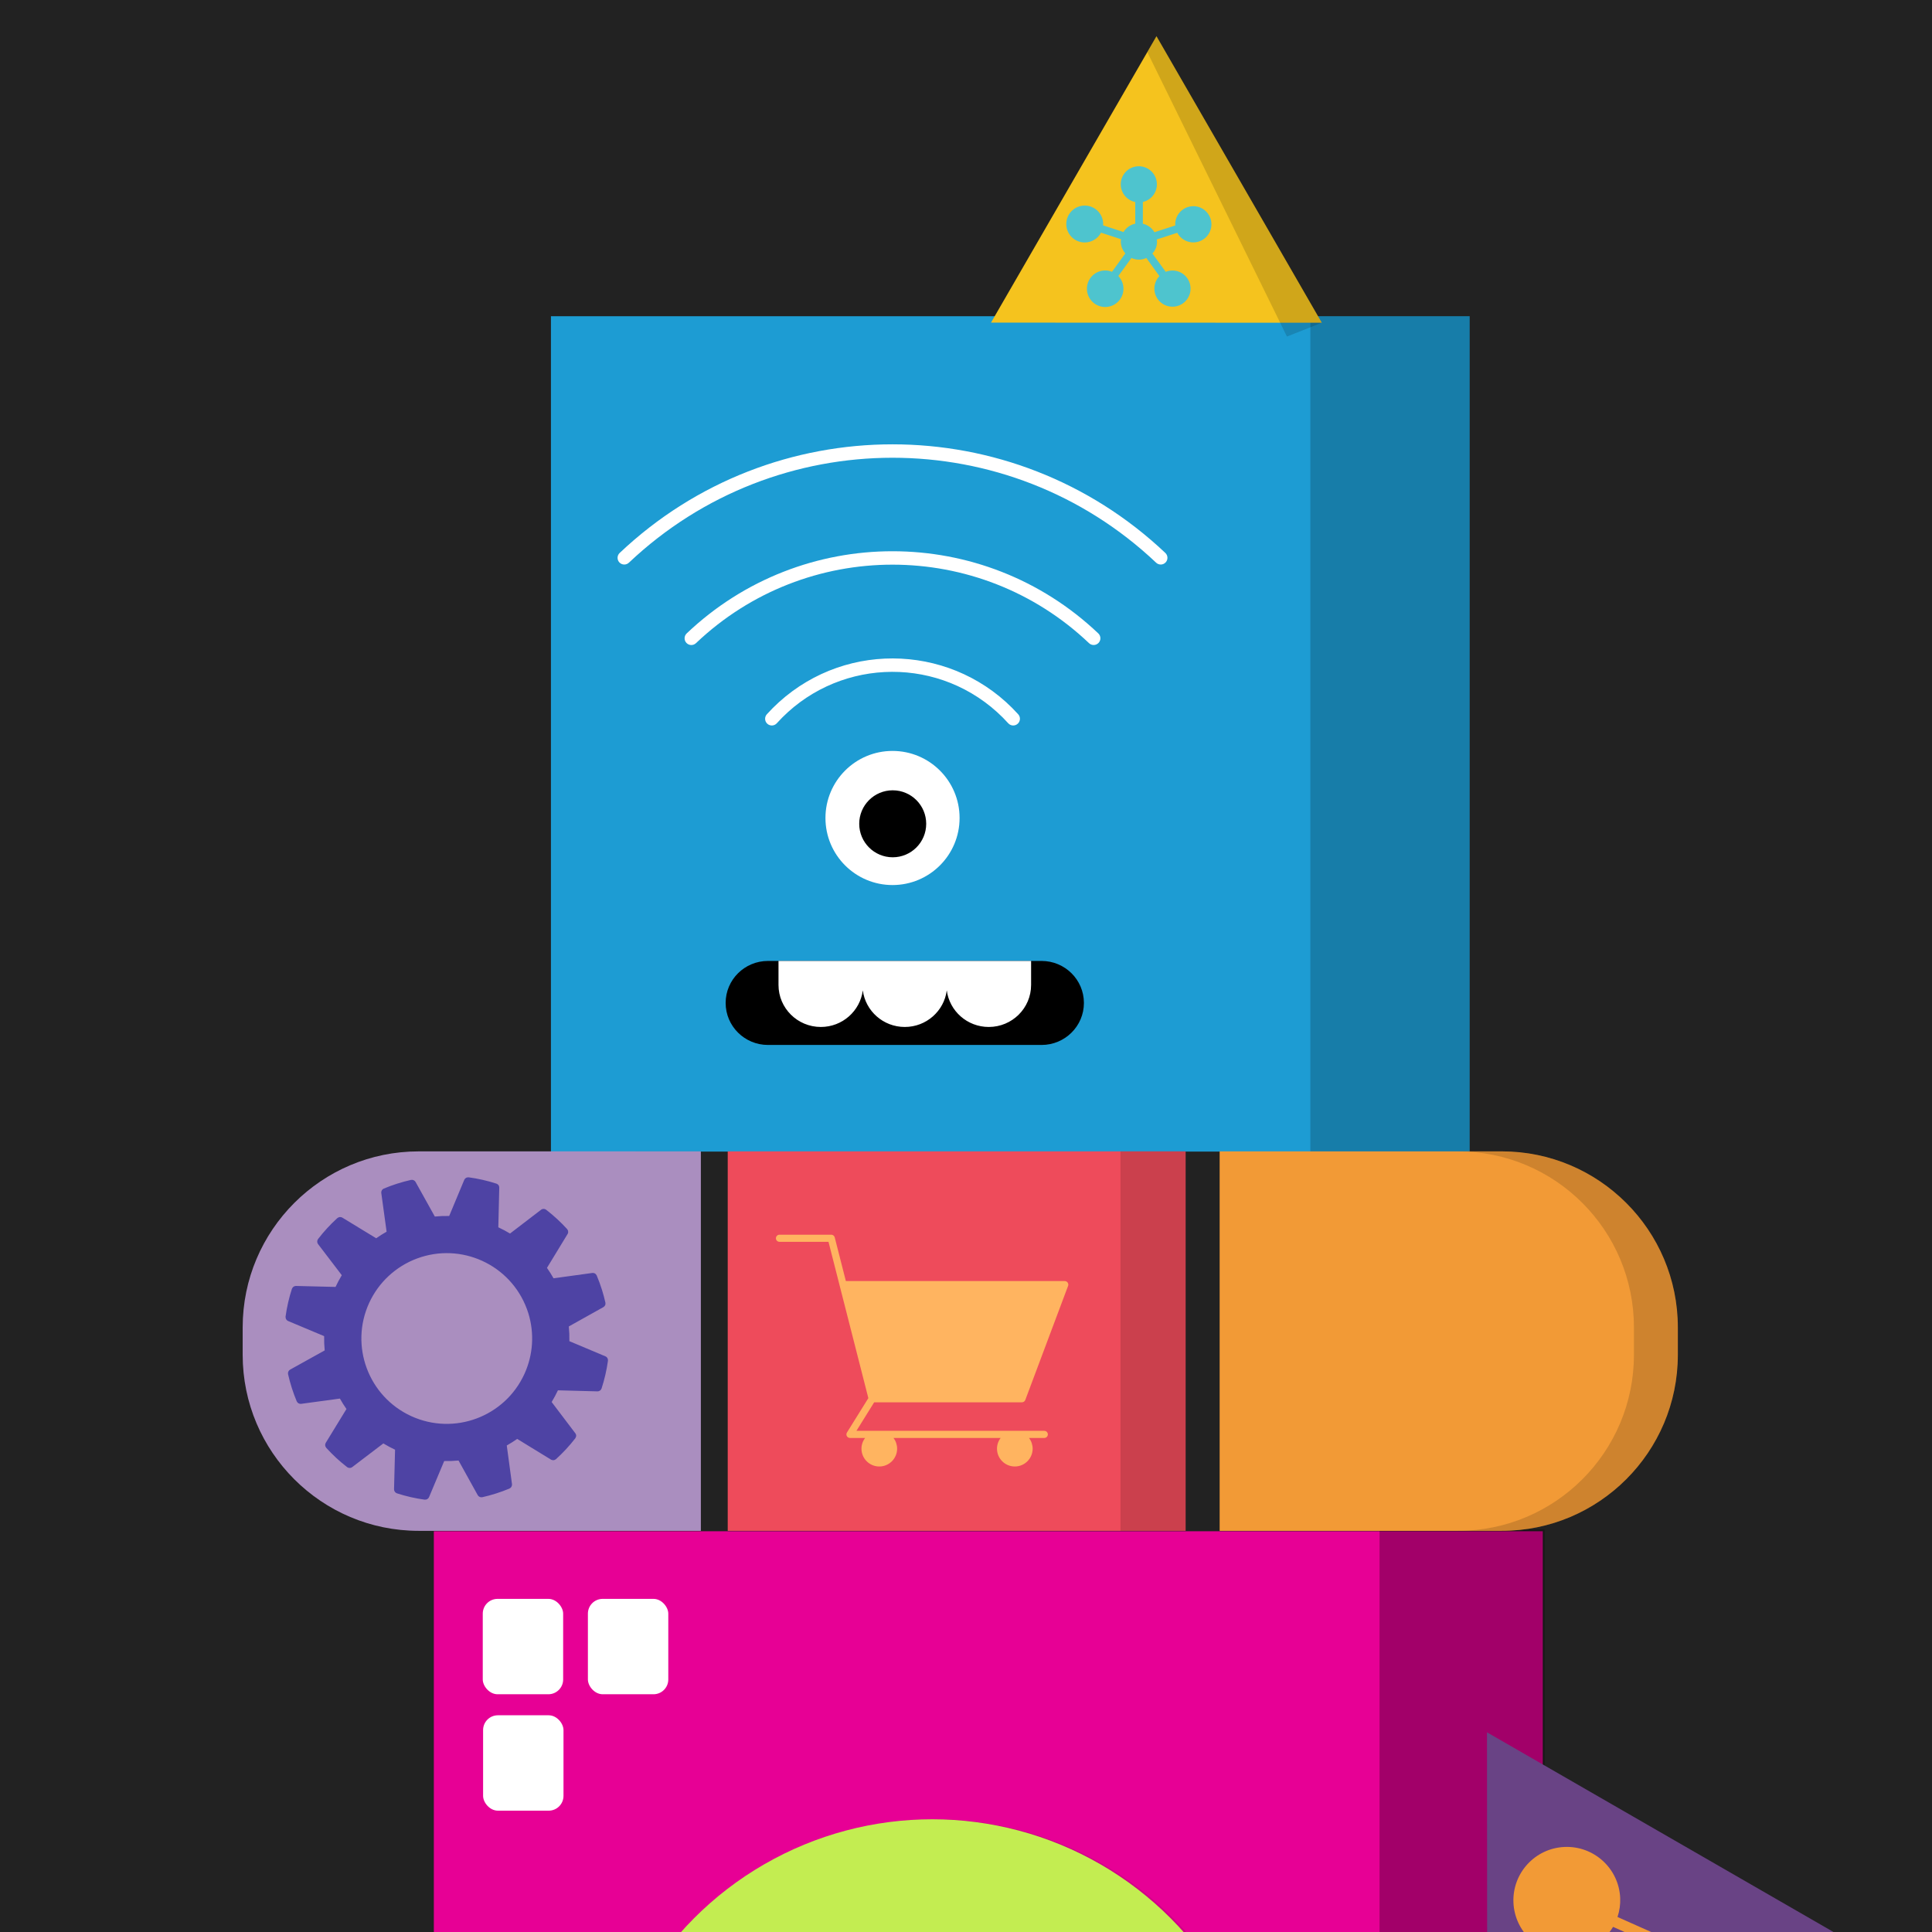
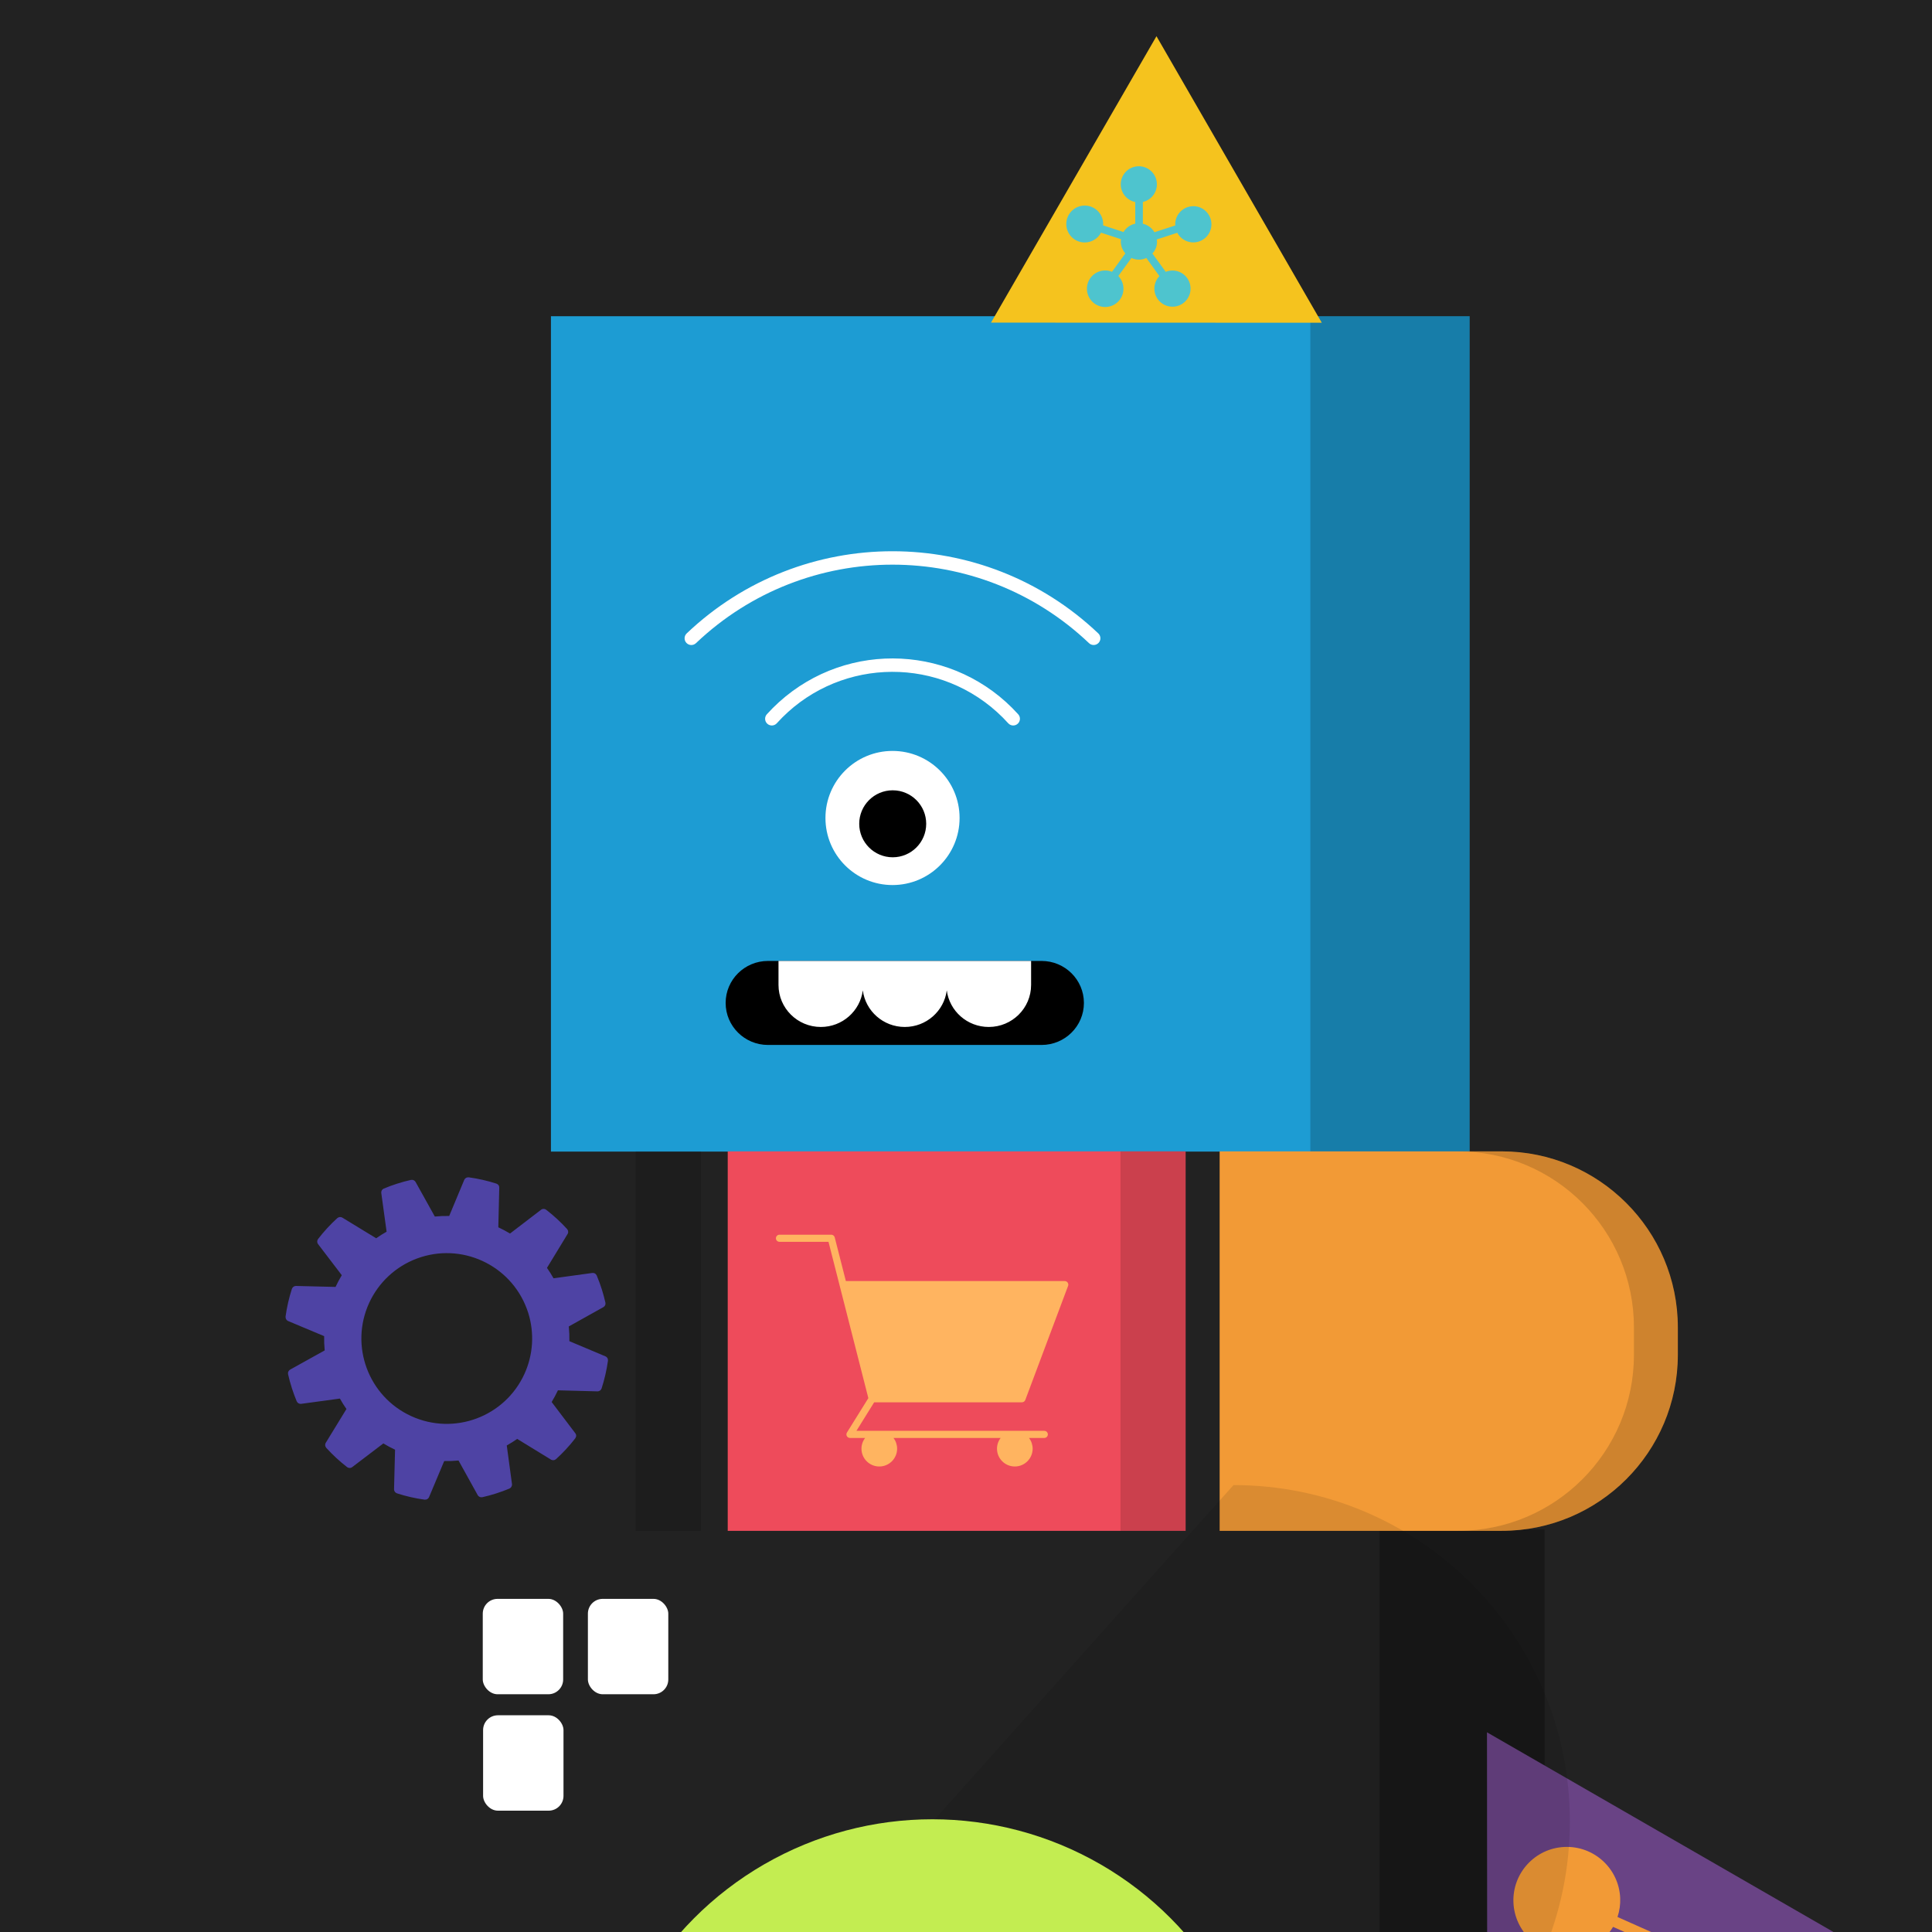
<svg xmlns="http://www.w3.org/2000/svg" viewBox="0 0 180 180" id="Background" width="80" height="80">
  <defs>
    <style>.cls-1{opacity:.1;}.cls-2{fill:#694385;}.cls-3{fill:#ee4b5b;}.cls-4{fill:#f29a36;}.cls-5{fill:#e70095;}.cls-6{fill:#fff200;}.cls-7{fill:#fff;}.cls-8{fill:#f5c31e;}.cls-9{fill:#ffb460;}.cls-10{fill:#aa8ebf;}.cls-11{fill:#c3ed51;}.cls-12{fill:#1d9cd3;}.cls-13{fill:#222;}.cls-14{fill:#730015;}.cls-15{fill:#4ec4ce;}.cls-16{fill:#4e43a4;}.cls-17{opacity:.15;}.cls-18{opacity:.2;}.cls-19{opacity:.3;}</style>
  </defs>
  <rect height="183.051" width="183.563" y="-1.525" x="-1.782" class="cls-13" />
  <rect height="77.829" width="85.594" y="29.462" x="51.33" class="cls-12" />
  <rect height="78.724" width="14.842" y="29.462" x="122.082" class="cls-18" />
-   <rect height="99.963" width="103.318" y="142.663" x="40.42" class="cls-5" />
  <rect height="100.165" width="15.376" y="142.499" x="128.53" class="cls-19" />
  <rect transform="translate(117.036 306.812) rotate(-180)" ry="1.378" rx="1.378" height="8.887" width="7.49" y="148.962" x="54.773" class="cls-7" />
  <rect transform="translate(97.509 328.506) rotate(180)" ry="1.378" rx="1.378" height="8.887" width="7.49" y="159.81" x="45.01" class="cls-7" />
  <rect transform="translate(97.446 306.812) rotate(-180)" ry="1.378" rx="1.378" height="8.887" width="7.49" y="148.962" x="44.978" class="cls-7" />
  <rect height="35.355" width="6.067" y="107.271" x="59.232" class="cls-17" />
  <rect height="35.355" width="42.661" y="107.271" x="67.801" class="cls-3" />
  <rect height="35.355" width="6.067" y="107.271" x="104.395" class="cls-17" />
  <polygon points="115.447 16.72 123.147 30.068 107.738 30.063 92.329 30.058 100.037 16.716 107.746 3.373 115.447 16.72" class="cls-8" />
-   <polygon points="115.447 16.72 123.147 30.068 119.902 31.356 106.889 4.846 107.746 3.373 115.447 16.72" class="cls-17" />
  <polygon points="165.913 208.724 138.588 224.528 138.564 192.961 138.539 161.395 165.889 177.157 193.239 192.919 165.913 208.724" class="cls-2" />
  <g id="other-doc-network">
    <path d="m111.182,19.21c-.935.002-1.691.76-1.692,1.695,0,.034.008.066.011.1l-1.945.632c-.235-.401-.626-.688-1.079-.792l.002-2.03c.907-.208,1.472-1.112,1.264-2.019-.208-.907-1.112-1.472-2.019-1.264-.907.208-1.472,1.112-1.264,2.019.148.645.661,1.143,1.31,1.274l-.002,2.011c-.458.098-.854.382-1.094.783l-1.904-.624c0-.033.01-.065.01-.098.014-.949-.744-1.73-1.693-1.743-.949-.014-1.73.744-1.743,1.693-.014.949.744,1.73,1.693,1.743.645.009,1.241-.343,1.543-.913l1.863.61c-.011.068-.018.137-.021.206,0,.411.151.807.424,1.115l-1.243,1.714c-.197-.081-.408-.122-.621-.123-.94-.008-1.708.748-1.716,1.688s.748,1.708,1.688,1.716c.94.008,1.708-.748,1.716-1.688.004-.446-.168-.876-.478-1.197l1.22-1.683c.441.207.95.207,1.391.002l1.217,1.686c-.644.672-.622,1.739.05,2.383.672.644,1.739.622,2.383-.05.644-.672.622-1.739-.05-2.383-.314-.301-.733-.469-1.169-.469-.214,0-.427.042-.626.123l-1.243-1.712c.336-.346.489-.83.411-1.306l1.911-.621c.437.824,1.46,1.137,2.283.699.824-.437,1.137-1.46.699-2.283-.293-.552-.866-.896-1.491-.897l.003.002Z" class="cls-15" />
  </g>
  <g id="cloud-performance-arrow">
    <g id="Isolation_Mode">
      <path d="m132.049,139.432c7.869,0,14.271-6.401,14.271-14.271s-6.401-14.271-14.271-14.271-14.271,6.401-14.271,14.271,6.401,14.271,14.271,14.271Z" class="cls-6" />
      <path d="m138.753,119.407c.431.502.805,1.051,1.112,1.632.122.231.357.363.602.363.107,0,.216-.026.317-.079.332-.175.459-.587.284-.919-.355-.671-.786-1.305-1.283-1.882-.245-.285-.674-.315-.958-.073-.285.245-.318.674-.073.958Z" class="cls-14" />
      <path d="m123.215,125.161c0-4.871,3.963-8.834,8.834-8.834,1.333,0,2.605.314,3.777.873l-3.421,5.958c-.116-.02-.234-.035-.356-.035-1.124,0-2.039.915-2.039,2.039s.915,2.039,2.039,2.039,2.039-.915,2.039-2.039c0-.508-.194-.969-.503-1.327l3.418-5.956c.164.113.338.204.497.328.295.232.722.181.954-.114s.181-.722-.114-.954c-.211-.164-.44-.289-.661-.436l.682-1.188c.188-.326.075-.741-.251-.928-.328-.186-.741-.075-.928.251l-.677,1.18c-1.38-.674-2.883-1.049-4.457-1.049-5.621,0-10.193,4.572-10.193,10.193,0,.375.304.68.68.68s.68-.304.68-.68Zm9.435.302l.027-.048c-.007.018-.019.031-.027.048Z" class="cls-14" />
      <path d="m140.549,122.746c.222.781.334,1.594.334,2.415,0,.375.304.68.68.68s.68-.304.68-.68c0-.946-.129-1.884-.386-2.786-.102-.362-.481-.572-.839-.469-.362.103-.571.478-.469.84Z" class="cls-14" />
    </g>
  </g>
  <g id="network-simple-architecture">
    <g id="a7bea34b-8f3d-4f13-a33f-787d4e35c30c">
      <path d="m142.617,180.722c.351.321.746.591,1.174.8.595.289,1.242.456,1.902.49l.754,16.954c-2.709.408-4.575,2.936-4.167,5.645.408,2.709,2.936,4.575,5.645,4.167,2.513-.379,4.334-2.595,4.217-5.134-.037-.598-.183-1.184-.432-1.73l17.611-9.807c1.571,2.254,4.672,2.808,6.927,1.237,2.254-1.571,2.808-4.672,1.237-6.927-1.571-2.254-4.672-2.808-6.927-1.237-.605.422-1.109.973-1.475,1.614l-18.384-8.193c.192-.571.276-1.172.25-1.773-.122-2.746-2.448-4.873-5.194-4.751-2.746.122-4.873,2.448-4.751,5.194.059,1.318.639,2.559,1.612,3.45Zm8.632,20.296c-.02-.029-.044-.054-.064-.082-.059-.079-.12-.153-.182-.229-.079-.097-.161-.191-.246-.282-.068-.072-.138-.137-.21-.204-.089-.084-.181-.165-.276-.241-.077-.061-.154-.119-.233-.176-.099-.07-.201-.136-.305-.199-.087-.052-.166-.098-.252-.144-.042-.02-.079-.049-.122-.07s-.082-.027-.121-.045c-.223-.103-.454-.188-.69-.256-.052-.015-.101-.035-.153-.048-.285-.071-.576-.117-.869-.136-.025-.001-.049-.01-.074-.012l-.755-16.921c.038-.006.073-.017.111-.023.075-.013.148-.03.221-.045.138-.03.273-.065.406-.105.074-.023.145-.041.219-.071.135-.046.268-.105.399-.165.061-.028.122-.052.182-.083.184-.093.362-.197.532-.312l.003-.006c.172-.118.336-.247.491-.387.049-.043.094-.091.142-.136.105-.101.206-.204.303-.315.049-.057.097-.116.145-.176.088-.11.169-.224.247-.341.042-.063.085-.126.124-.191.017-.034.043-.063.062-.095l18.371,8.186c-.004.008-.003.019-.007.028-.08.25-.14.506-.179.766-.009.06-.016.119-.023.18-.085.613-.04,1.238.129,1.833.027.103.066.202.1.303.046.135.078.278.135.412l-17.565,9.788Z" class="cls-4" />
    </g>
  </g>
  <g id="other-shopping-cart">
    <path d="m99.2,119.354h-20.392l-1.038-4.069c-.038-.147-.17-.25-.322-.25h-4.826c-.183,0-.332.149-.332.332s.149.332.332.332h4.567l3.713,14.562-1.993,3.203c-.097.156-.049.361.107.458.053.033.114.05.176.05h1.41c-.22.286-.34.636-.341.997,0,.917.744,1.661,1.661,1.661s1.661-.744,1.661-1.661c-.001-.361-.121-.711-.341-.997h9.986c-.22.286-.34.636-.341.997,0,.917.744,1.661,1.661,1.661s1.661-.744,1.661-1.661c-.001-.361-.121-.711-.341-.997h1.426c.183,0,.332-.149.332-.332s-.149-.332-.332-.332h-17.503l1.653-2.658h13.768c.138,0,.262-.086.311-.215l3.987-10.631c.065-.172-.022-.363-.194-.428-.037-.014-.077-.021-.117-.021Z" class="cls-9" />
  </g>
  <path transform="translate(259.924 -10.028) rotate(90)" d="m133.701,103.603h2.55c9.053,0,16.402,7.35,16.402,16.402v26.288h-35.355v-26.288c0-9.053,7.35-16.402,16.402-16.402Z" class="cls-4" />
-   <path d="m87.098,169.497c-1.188,0-2.358.072-3.512.201,15.653,1.747,27.825,15.017,27.825,31.136s-12.172,29.39-27.825,31.136c1.153.129,2.324.201,3.512.201,17.307,0,31.337-14.03,31.337-31.337s-14.03-31.337-31.337-31.337Z" class="cls-1" />
-   <path transform="translate(168.902 80.994) rotate(90)" d="m26.276,103.603h35.355v26.288c0,9.053-7.35,16.402-16.402,16.402h-2.55c-9.053,0-16.402-7.35-16.402-16.402v-26.288h0Z" class="cls-10" />
+   <path d="m87.098,169.497c-1.188,0-2.358.072-3.512.201,15.653,1.747,27.825,15.017,27.825,31.136c1.153.129,2.324.201,3.512.201,17.307,0,31.337-14.03,31.337-31.337s-14.03-31.337-31.337-31.337Z" class="cls-1" />
  <path d="m35.751,110.734c-.006.002-.007.009-.012.012-.065.03-.12.079-.158.139-.006.011-.011.022-.016.034-.037.066-.051.142-.043.217l.497,3.618c-.338.19-.659.393-.971.612l-3.16-1.927c-.064-.036-.136-.053-.21-.048-.014,0-.027,0-.041.002-.069.009-.135.038-.188.084l-.014.004c-.659.599-1.263,1.255-1.806,1.961-.005.009-.01.017-.014.027-.01.015-.018.031-.025.047-.012.024-.02.05-.026.076-.004.018-.007.037-.009.055-.001.027,0,.055.005.082.005.064.029.125.068.175l2.216,2.904c-.213.353-.408.718-.582,1.092l-3.695-.091c-.073.001-.145.023-.205.064-.012.007-.023.014-.034.022-.056.043-.098.101-.122.167,0,0-.007.007-.009.012-.273.847-.472,1.717-.594,2.599l.005.017c-.006.071.008.141.04.204.006.011.013.021.021.032.039.065.096.116.165.147l3.366,1.412c-.009.444.008.887.051,1.329l-3.228,1.794c-.064.038-.116.094-.149.162-.005.01-.011.019-.015.029-.029.067-.036.142-.021.213.001.004.002.006-.001.012.196.868.467,1.718.81,2.54.002.007.01.008.012.014.031.064.079.119.139.157.011.006.021.01.033.016.066.036.142.051.217.043l3.62-.492c.187.334.39.658.61.972l-1.932,3.157c-.037.064-.055.138-.049.211,0,.013,0,.026.002.038.009.069.038.135.084.188l.004.014c.598.66,1.253,1.266,1.958,1.81.008.006.018.008.026.014.015.009.031.017.047.024.026.012.052.021.08.027.016.004.033.007.049.008.03.002.06,0,.09-.005.014-.005.03-.003.045-.007.045-.013.087-.033.125-.06l2.909-2.212c.353.214.717.409,1.091.584l-.095,3.695c0,.073.023.145.064.205.006.011.013.023.021.033.043.056.101.098.167.122.001.004.007.007.012.009.846.274,1.715.473,2.596.593l.017-.005c.071.007.142-.007.205-.04.011-.006.022-.013.032-.021.064-.039.115-.096.145-.165l1.415-3.369c.445.01.891-.006,1.335-.048l1.792,3.234c.037.063.092.114.158.146.011.007.023.013.036.017.065.027.136.034.205.021.005-.002.01.003.016.002.869-.196,1.718-.466,2.54-.809.006-.002.007-.009.014-.012.065-.03.119-.078.157-.138.007-.012.01-.022.016-.034.036-.064.053-.137.048-.21l-.489-3.62c.334-.187.658-.39.972-.61l3.156,1.934c.064.036.137.053.21.048.013,0,.026,0,.039-.001.069-.009.135-.038.188-.083l.014-.005c.66-.598,1.266-1.253,1.811-1.957.004-.007.005-.015.009-.021.023-.035.04-.074.05-.114.004-.014.011-.026.014-.04.007-.052.004-.105-.01-.156l-.003-.011c-.013-.042-.034-.081-.06-.116l-2.208-2.915c.214-.353.409-.717.585-1.09l3.695.097c.073,0,.145-.023.205-.064.012-.007.023-.014.034-.022.056-.043.098-.1.122-.166-.001-.004.007-.007.009-.012.274-.846.474-1.714.597-2.595.001-.009-.005-.017-.003-.026.001-.03-.001-.06-.007-.09,0-.017-.002-.033-.004-.049-.003-.005-.006-.01-.009-.015-.011-.028-.027-.055-.045-.079-.009-.018-.02-.035-.032-.05-.036-.039-.079-.07-.128-.091l-3.368-1.417c.01-.458-.008-.916-.053-1.372l3.228-1.804c.067-.039.12-.097.153-.167.003-.005.006-.01.009-.015.029-.068.036-.144.021-.216-.002-.005.003-.01.002-.016l-.01-.03c-.088-.388-.191-.774-.31-1.153-.144-.46-.309-.912-.495-1.354-.002-.007-.01-.009-.013-.015-.031-.067-.081-.124-.144-.162-.006-.004-.013-.005-.018-.008-.069-.038-.148-.053-.226-.044l-3.619.497c-.188-.333-.393-.658-.612-.97l1.925-3.162c.027-.045.044-.096.051-.148,0-.016,0-.032-.003-.048.002-.035-.001-.069-.009-.103l-.004-.012c-.006-.013-.014-.026-.021-.038-.013-.031-.03-.06-.05-.087-.003-.006-.006-.011-.01-.017-.599-.658-1.256-1.262-1.961-1.805-.008-.006-.018-.009-.026-.014-.015-.009-.031-.018-.047-.025-.025-.012-.052-.021-.079-.027-.017-.004-.033-.007-.05-.008-.03-.002-.06,0-.09.005-.015.001-.029.004-.044.007-.045.012-.088.032-.125.061l-2.899,2.221c-.353-.213-.717-.407-1.091-.581l.088-3.696c.001-.042-.005-.083-.017-.123l-.004-.012c-.017-.052-.045-.099-.083-.138-.002-.006-.011-.008-.017-.012-.036-.033-.078-.059-.124-.076-.004.001-.009-.008-.015-.01-.847-.273-1.717-.471-2.599-.591l-.017.005c-.071-.007-.143.007-.206.041-.012.004-.02.014-.032.02-.064.039-.115.097-.145.165l-1.406,3.372c-.447-.009-.894.008-1.339.053l-1.798-3.23c-.037-.063-.092-.114-.158-.146-.011-.007-.023-.013-.036-.017-.065-.027-.136-.034-.205-.021-.005.002-.01-.003-.016-.001-.871.196-1.723.467-2.546.812Zm13.33,11.199c.05.134.097.269.139.405.582,1.871.453,3.891-.362,5.672-1.828,3.996-6.548,5.754-10.545,3.927,0,0,0,0,0,0-3.995-1.83-5.75-6.552-3.92-10.547.879-1.914,2.481-3.402,4.454-4.137,4.118-1.533,8.699.562,10.233,4.68Z" class="cls-16" />
  <path d="m94.4,67.591c.345,0,.625-.279.625-.624,0-.158-.06-.311-.168-.426-5.843-6.463-15.82-6.966-22.283-1.123-.393.355-.768.73-1.123,1.123-.235.253-.221.648.031.883.253.235.648.221.883-.031,5.371-5.958,14.555-6.434,20.513-1.064.373.336.728.691,1.064,1.064.118.127.284.199.457.199Z" class="cls-7" />
  <path d="m101.897,60.093c.169,0,.332-.069.449-.191.24-.248.234-.643-.014-.883-10.747-10.215-27.614-10.215-38.36,0-.248.242-.254.639-.012.887.242.248.639.254.887.012h0c10.258-9.747,26.353-9.747,36.611,0,.118.114.276.177.44.175Z" class="cls-7" />
-   <path d="m58.593,52.425c13.779-13.037,35.342-13.037,49.121,0,.251.237.646.227.883-.024.237-.251.227-.646-.024-.883-14.261-13.494-36.58-13.494-50.841,0-.251.237-.261.633-.024.883.237.251.633.261.883.024Z" class="cls-7" />
  <path d="m76.906,76.21c0,3.45,2.797,6.248,6.248,6.248s6.248-2.797,6.248-6.248-2.797-6.248-6.248-6.248-6.248,2.797-6.248,6.248Z" class="cls-7" />
  <path d="m100.986,93.442c0,2.161-1.766,3.914-3.945,3.914h-25.489c-2.178,0-3.945-1.752-3.945-3.914h0c0-2.161,1.766-3.913,3.945-3.913h25.489c2.178,0,3.945,1.752,3.945,3.913h0Z" />
  <path d="m76.475,95.68c2.007,0,3.662-1.487,3.911-3.41.249,1.923,1.904,3.41,3.911,3.41s3.663-1.487,3.912-3.41c.248,1.923,1.905,3.41,3.911,3.41,2.179,0,3.945-1.752,3.945-3.914v-2.238h-23.534v2.238c0,2.161,1.766,3.914,3.945,3.914Z" class="cls-7" />
  <path d="m139.919,107.271h-4.091c9.059,0,16.402,7.344,16.402,16.402v2.55c0,9.059-7.344,16.402-16.402,16.402h4.091c9.059,0,16.402-7.344,16.402-16.402v-2.55c0-9.059-7.344-16.402-16.402-16.402Z" class="cls-17" />
  <circle r="31.337" cy="200.834" cx="86.864" class="cls-11" />
  <circle r="3.12" cy="76.751" cx="83.172" />
</svg>